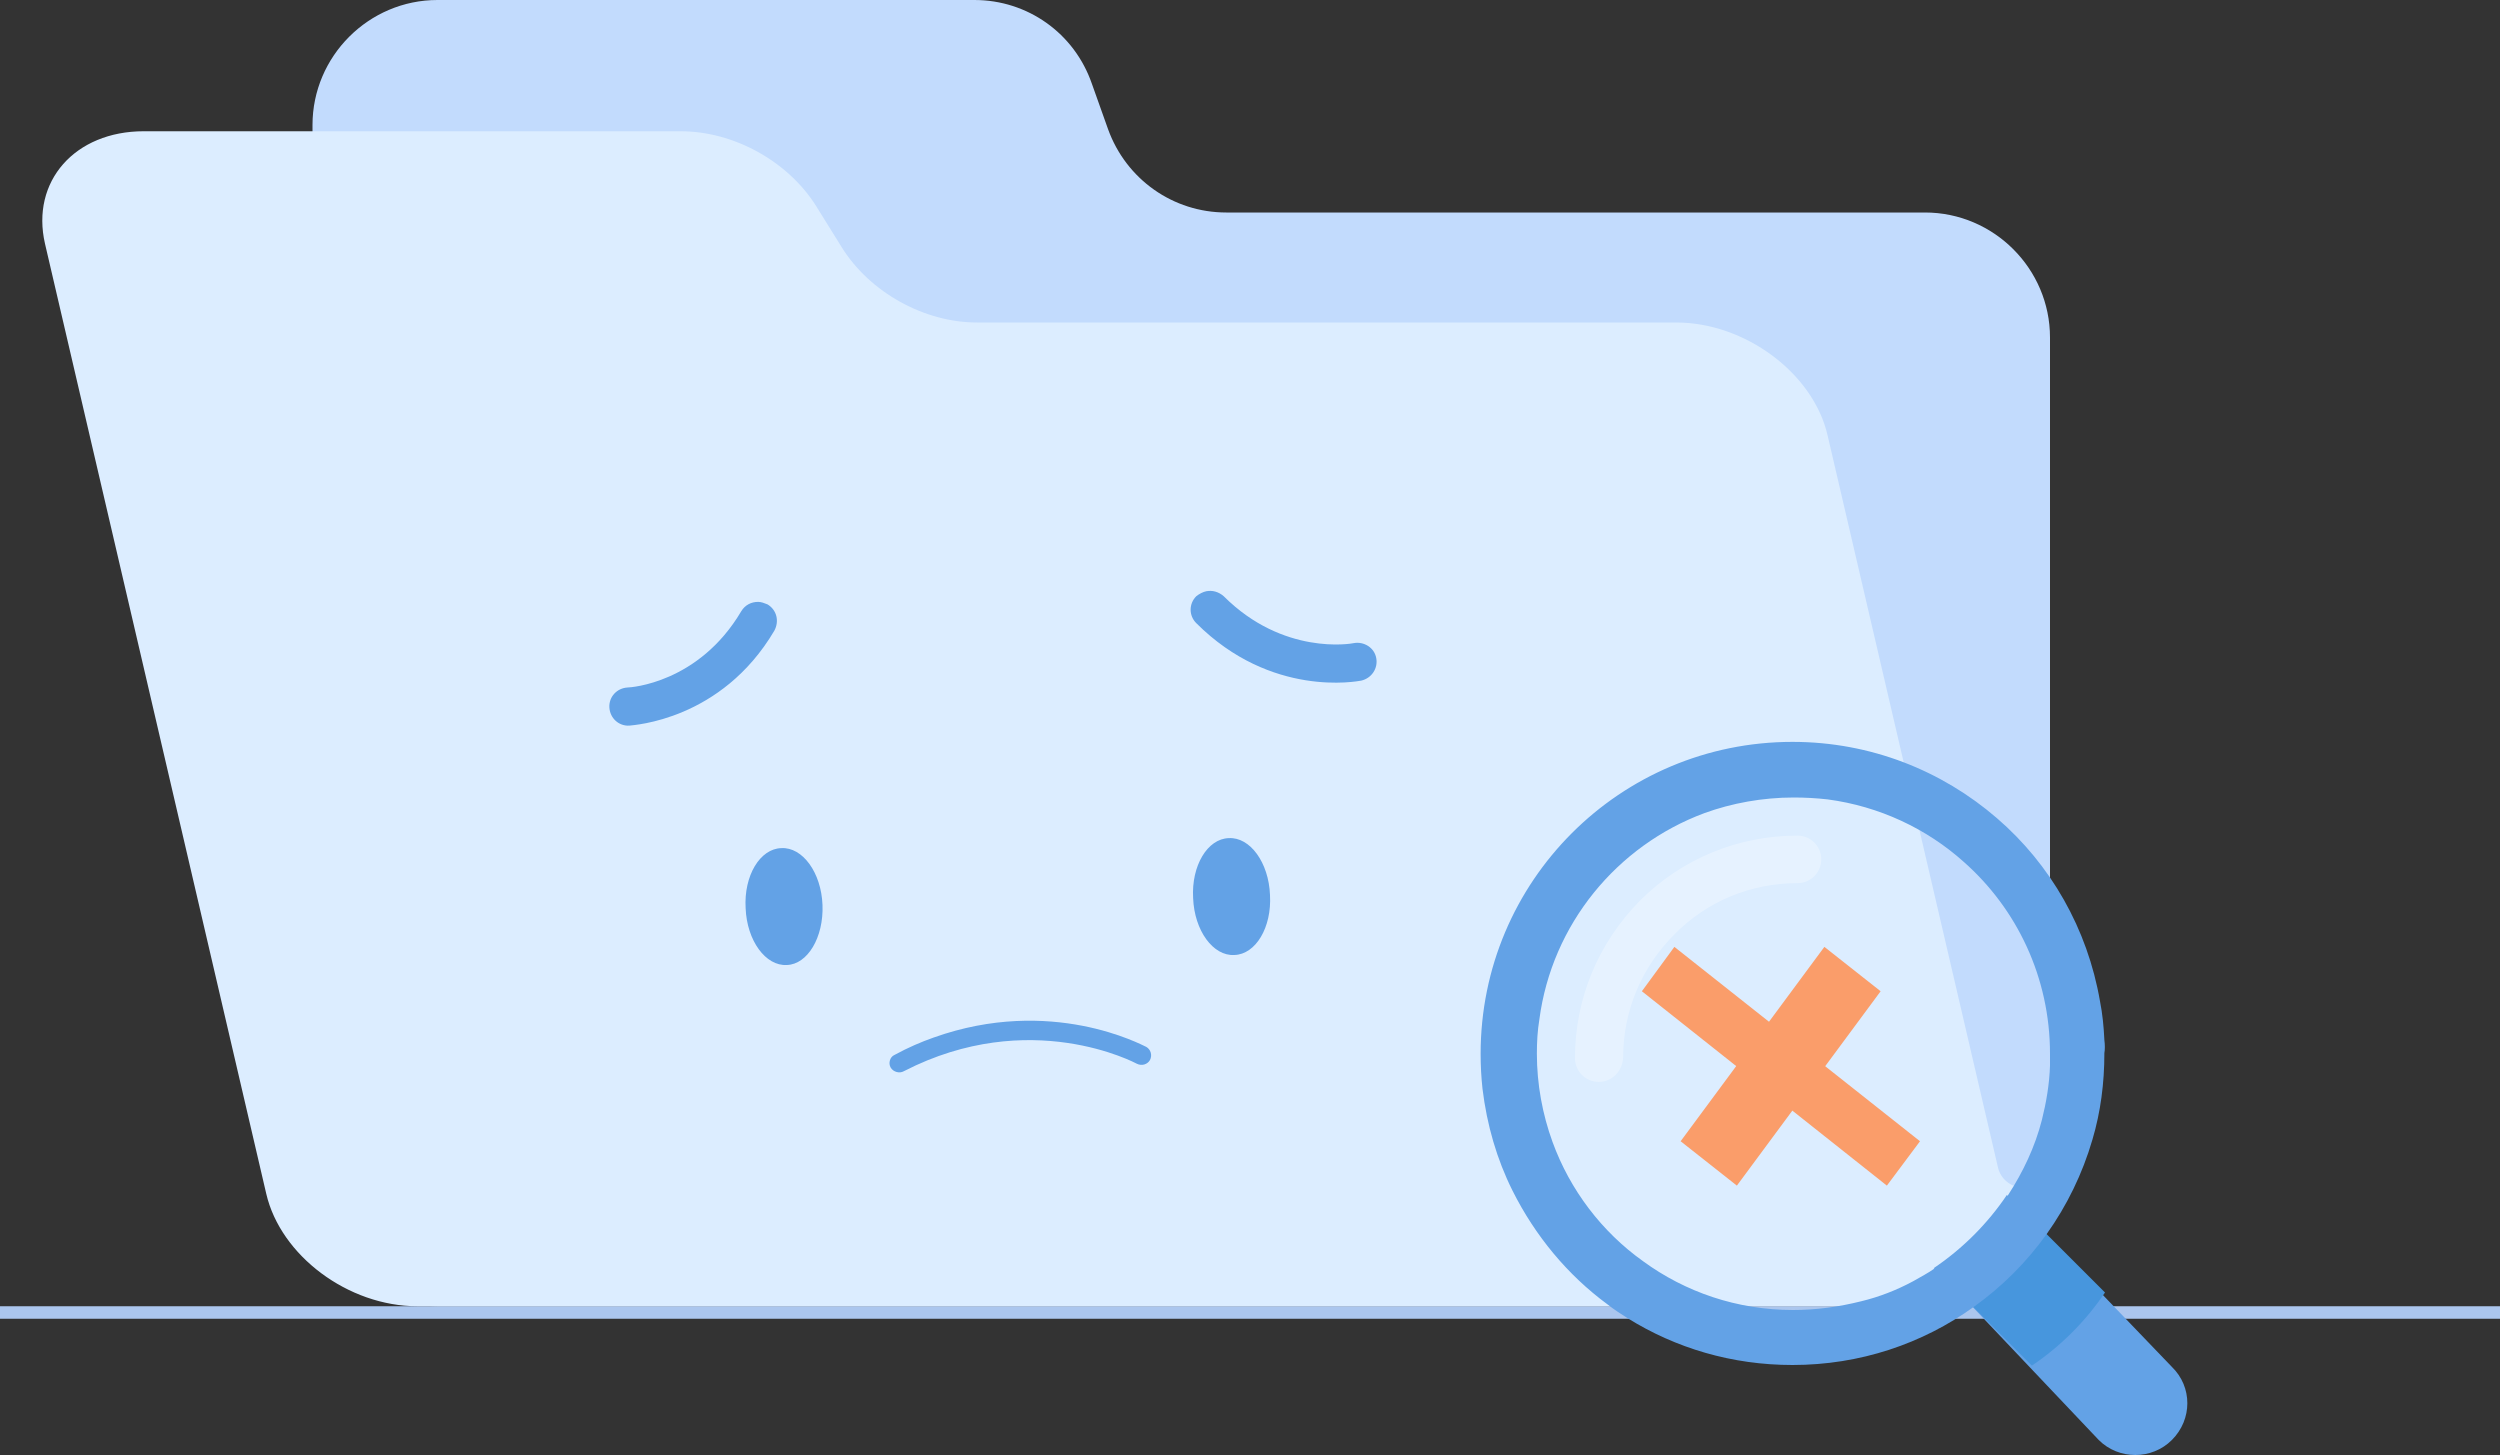
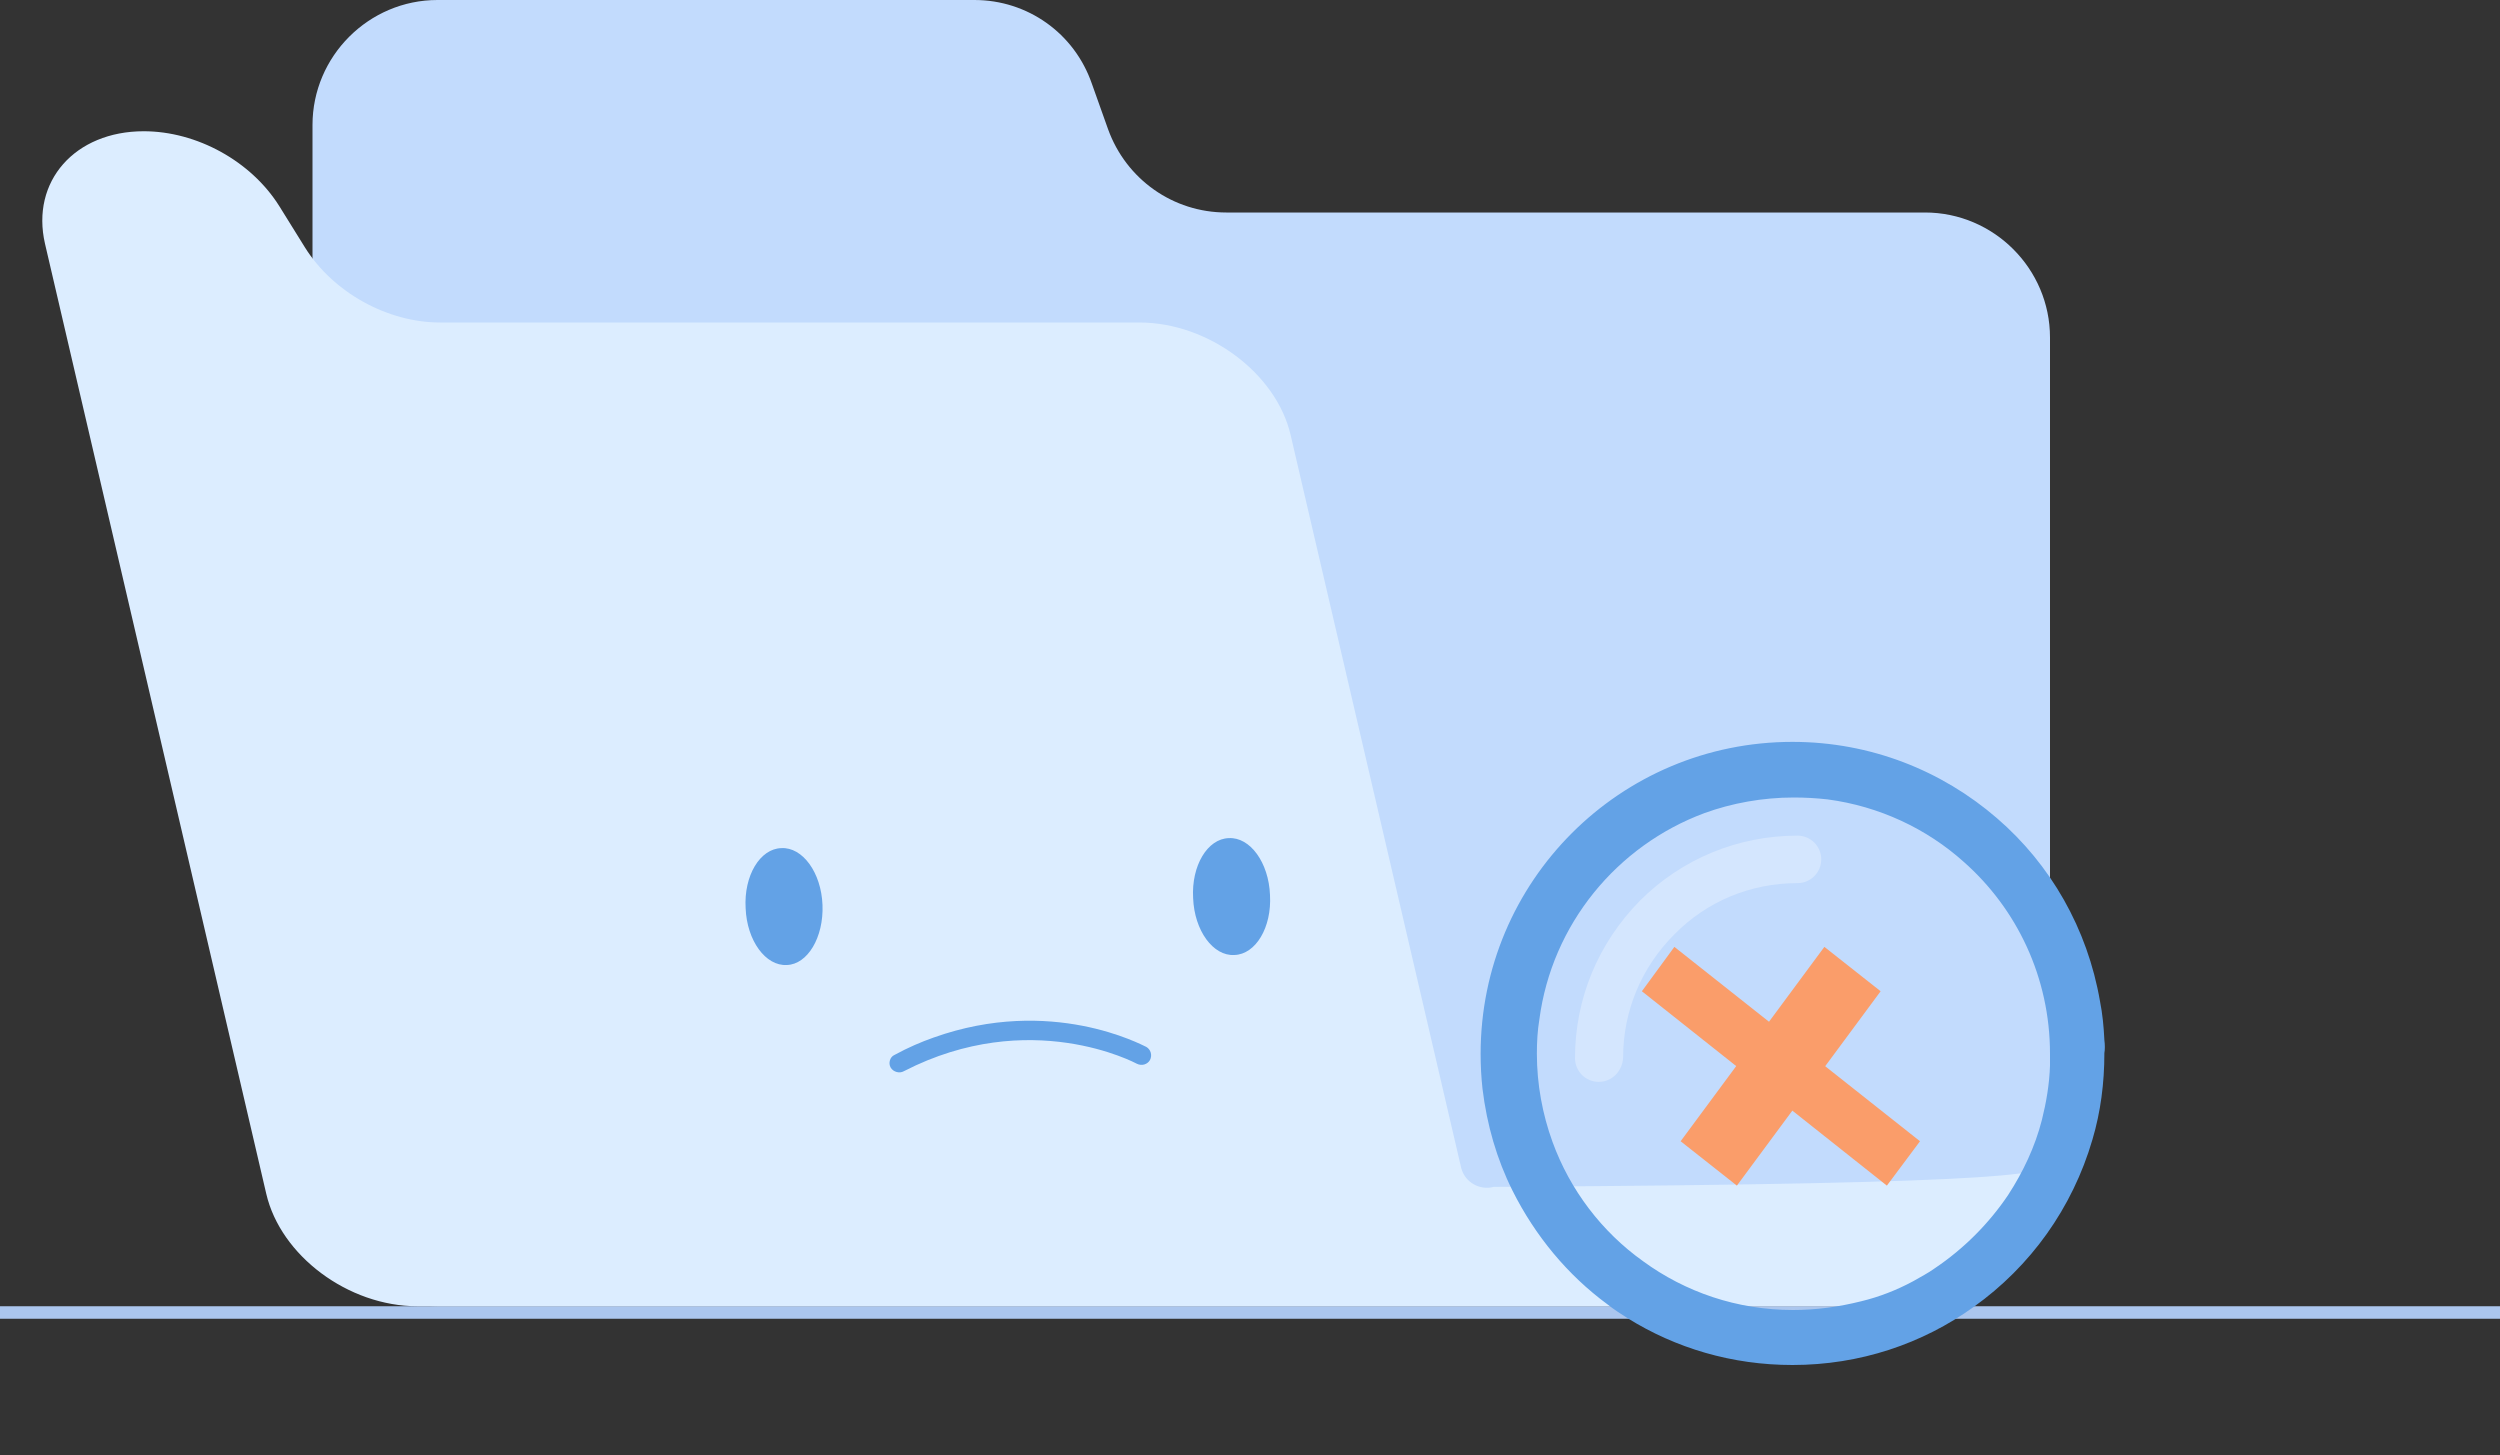
<svg xmlns="http://www.w3.org/2000/svg" version="1.1" id="Layer_7" x="0px" y="0px" viewBox="0 0 400 232.8" style="enable-background:new 0 0 400 232.8;" xml:space="preserve">
  <rect x="0" y="0" width="400" height="232.8" fill="#333333" stroke="none" />
  <style type="text/css">
	.st0{fill:#ABC6EE;}
	.st1{fill:#C2DBFD;}
	.st2{fill:#DCEDFF;}
	.st3{fill:#63A2E6;}
	.st4{fill:#FA9D6A;}
	.st5{fill:#4796DD;}
	.st6{opacity:0.3;}
	.st7{fill:#FFFFFF;}
</style>
  <g>
    <rect y="209" class="st0" width="400" height="2" />
    <path class="st1" d="M177.3,20.7l-2.6-7.3C171.9,5.3,164.4,0,155.9,0H70C59,0,50,9,50,20v169c0,11,9,20,20,20h238c11,0,20-9,20-20   V54c0-11-9-20-20-20H196.2C187.7,34,180.2,28.7,177.3,20.7z" />
-     <path class="st2" d="M328,185.7v3.3c0,11.1-9,20-20,20H66.8c-11.1,0-21.9-8.1-24.2-18L7.2,39C4.9,29,12,21,23,21h85.9   c8.5,0,17.2,4.8,21.7,12l4.1,6.6c4.5,7.2,13.2,12,21.6,12h111.9c11,0,21.9,8.1,24.2,18l27.3,117.3c0.6,2.3,3,3.6,5.2,3   C326.8,189.4,328,187.7,328,185.7z" />
+     <path class="st2" d="M328,185.7v3.3c0,11.1-9,20-20,20H66.8c-11.1,0-21.9-8.1-24.2-18L7.2,39C4.9,29,12,21,23,21c8.5,0,17.2,4.8,21.7,12l4.1,6.6c4.5,7.2,13.2,12,21.6,12h111.9c11,0,21.9,8.1,24.2,18l27.3,117.3c0.6,2.3,3,3.6,5.2,3   C326.8,189.4,328,187.7,328,185.7z" />
    <g>
      <path class="st3" d="M131.6,144.8c-0.2-5.2-3.2-9.3-6.6-9.1c-3.4,0.1-6,4.4-5.7,9.6c0.2,5.2,3.2,9.3,6.6,9.1    C129.2,154.3,131.8,150,131.6,144.8z" />
      <path class="st3" d="M203.2,143.2c-0.2-5.2-3.2-9.3-6.6-9.1c-3.4,0.1-6,4.4-5.7,9.6c0.2,5.2,3.2,9.3,6.6,9.1    C200.9,152.7,203.5,148.4,203.2,143.2z" />
      <path class="st3" d="M149.4,166c18.8-6.7,33.3,1.2,34,1.5c0.7,0.4,1,1.3,0.6,2.1c-0.4,0.7-1.3,1-2.1,0.6    c-0.2-0.1-17.1-9.2-37.3,1.2c-0.7,0.4-1.7,0.1-2.1-0.6c-0.4-0.7-0.1-1.7,0.6-2C145.3,167.6,147.4,166.7,149.4,166z" />
-       <path class="st3" d="M121.3,96.3c0.5,0,1,0.2,1.5,0.4c1.5,0.9,1.9,2.7,1.1,4.2c-8.5,14.4-22.6,15.1-23.2,15.2    c-1.7,0.1-3.1-1.2-3.2-2.9c-0.1-1.7,1.2-3.1,2.9-3.2l0,0c0.5,0,11.4-0.7,18.2-12.2C119.2,96.8,120.2,96.3,121.3,96.3z" />
-       <path class="st3" d="M193,94.6c1-0.2,2,0.1,2.8,0.8c9.5,9.5,20.4,7.6,20.8,7.5c1.6-0.3,3.3,0.7,3.6,2.4c0.3,1.6-0.7,3.2-2.4,3.6    c-0.6,0.1-14.4,2.8-26.4-9.2c-1.2-1.2-1.2-3.1,0-4.3C191.9,95,192.5,94.7,193,94.6z" />
    </g>
    <g>
      <polygon class="st4" points="277.9,189.7 268.9,182.6 291.9,151.5 300.9,158.6   " />
      <polygon class="st4" points="262.7,158.6 267.9,151.5 307.2,182.6 301.9,189.7   " />
    </g>
-     <path class="st3" d="M347.5,230.4L347.5,230.4c-3.2,3.2-8.5,3.2-11.7,0l-20-21.1l-6.4-6.4c4.6-3.1,8.6-7.1,11.7-11.7l26.4,27.5   C350.8,221.9,350.8,227.1,347.5,230.4z" />
-     <path class="st5" d="M323.7,193.7l13.1,13.1c-3.1,4.6-7.1,8.6-11.7,11.7h0l-6.7-6.7l-6.4-6.4C316.6,202.3,320.6,198.4,323.7,193.7z   " />
    <path class="st3" d="M336.7,166.4c-0.1-2.1-0.3-4.2-0.7-6.2c-2-11.6-7.9-21.9-16.5-29.3c-8.8-7.6-20.2-12.2-32.7-12.2   c-27.6,0-49.9,22.3-49.9,49.9c0,1.9,0.1,3.8,0.3,5.6c0.7,5.8,2.3,11.3,4.8,16.3v0c3.6,7.2,8.8,13.5,15.2,18.2   c1,0.8,2.1,1.5,3.2,2.2c7.7,4.8,16.7,7.5,26.4,7.5c10.8,0,20.8-3.4,29-9.3c0,0,0,0,0,0c4.5-3.2,8.5-7.2,11.7-11.7v0h0   c3.2-4.5,5.7-9.6,7.3-15.1c1.3-4.4,1.9-9,1.9-13.8C336.8,167.9,336.8,167.2,336.7,166.4z M286.9,209.6c-9,0-17.3-2.9-24-7.8   c-6.6-4.7-11.7-11.4-14.5-19.1c-1.6-4.4-2.5-9.2-2.5-14.1c0-1.9,0.1-3.7,0.4-5.5c2-15.2,12.4-27.8,26.4-33   c4.4-1.6,9.3-2.5,14.3-2.5c1.8,0,3.6,0.1,5.4,0.3c8.3,1.1,15.9,4.7,21.8,10c8.5,7.5,13.8,18.5,13.8,30.7c0,0.6,0,1.2,0,1.9   c-0.1,3-0.6,5.9-1.3,8.7c-1.1,4.3-3,8.3-5.4,12c-3.1,4.6-7.1,8.6-11.7,11.7c-1.1,0.8-2.3,1.4-3.5,2.1c-2.6,1.4-5.4,2.5-8.3,3.2   C294.2,209.1,290.6,209.6,286.9,209.6z" />
    <g class="st6">
      <path class="st7" d="M255.8,173.1c-2.1,0-3.8-1.7-3.8-3.8c0-9.5,3.7-18.4,10.4-25.2c6.7-6.7,15.7-10.4,25.2-10.4    c2.1,0,3.8,1.7,3.8,3.8s-1.7,3.8-3.8,3.8c-7.5,0-14.5,2.9-19.7,8.2c-5.3,5.3-8.2,12.3-8.2,19.7    C259.6,171.4,257.9,173.1,255.8,173.1z" />
    </g>
  </g>
</svg>